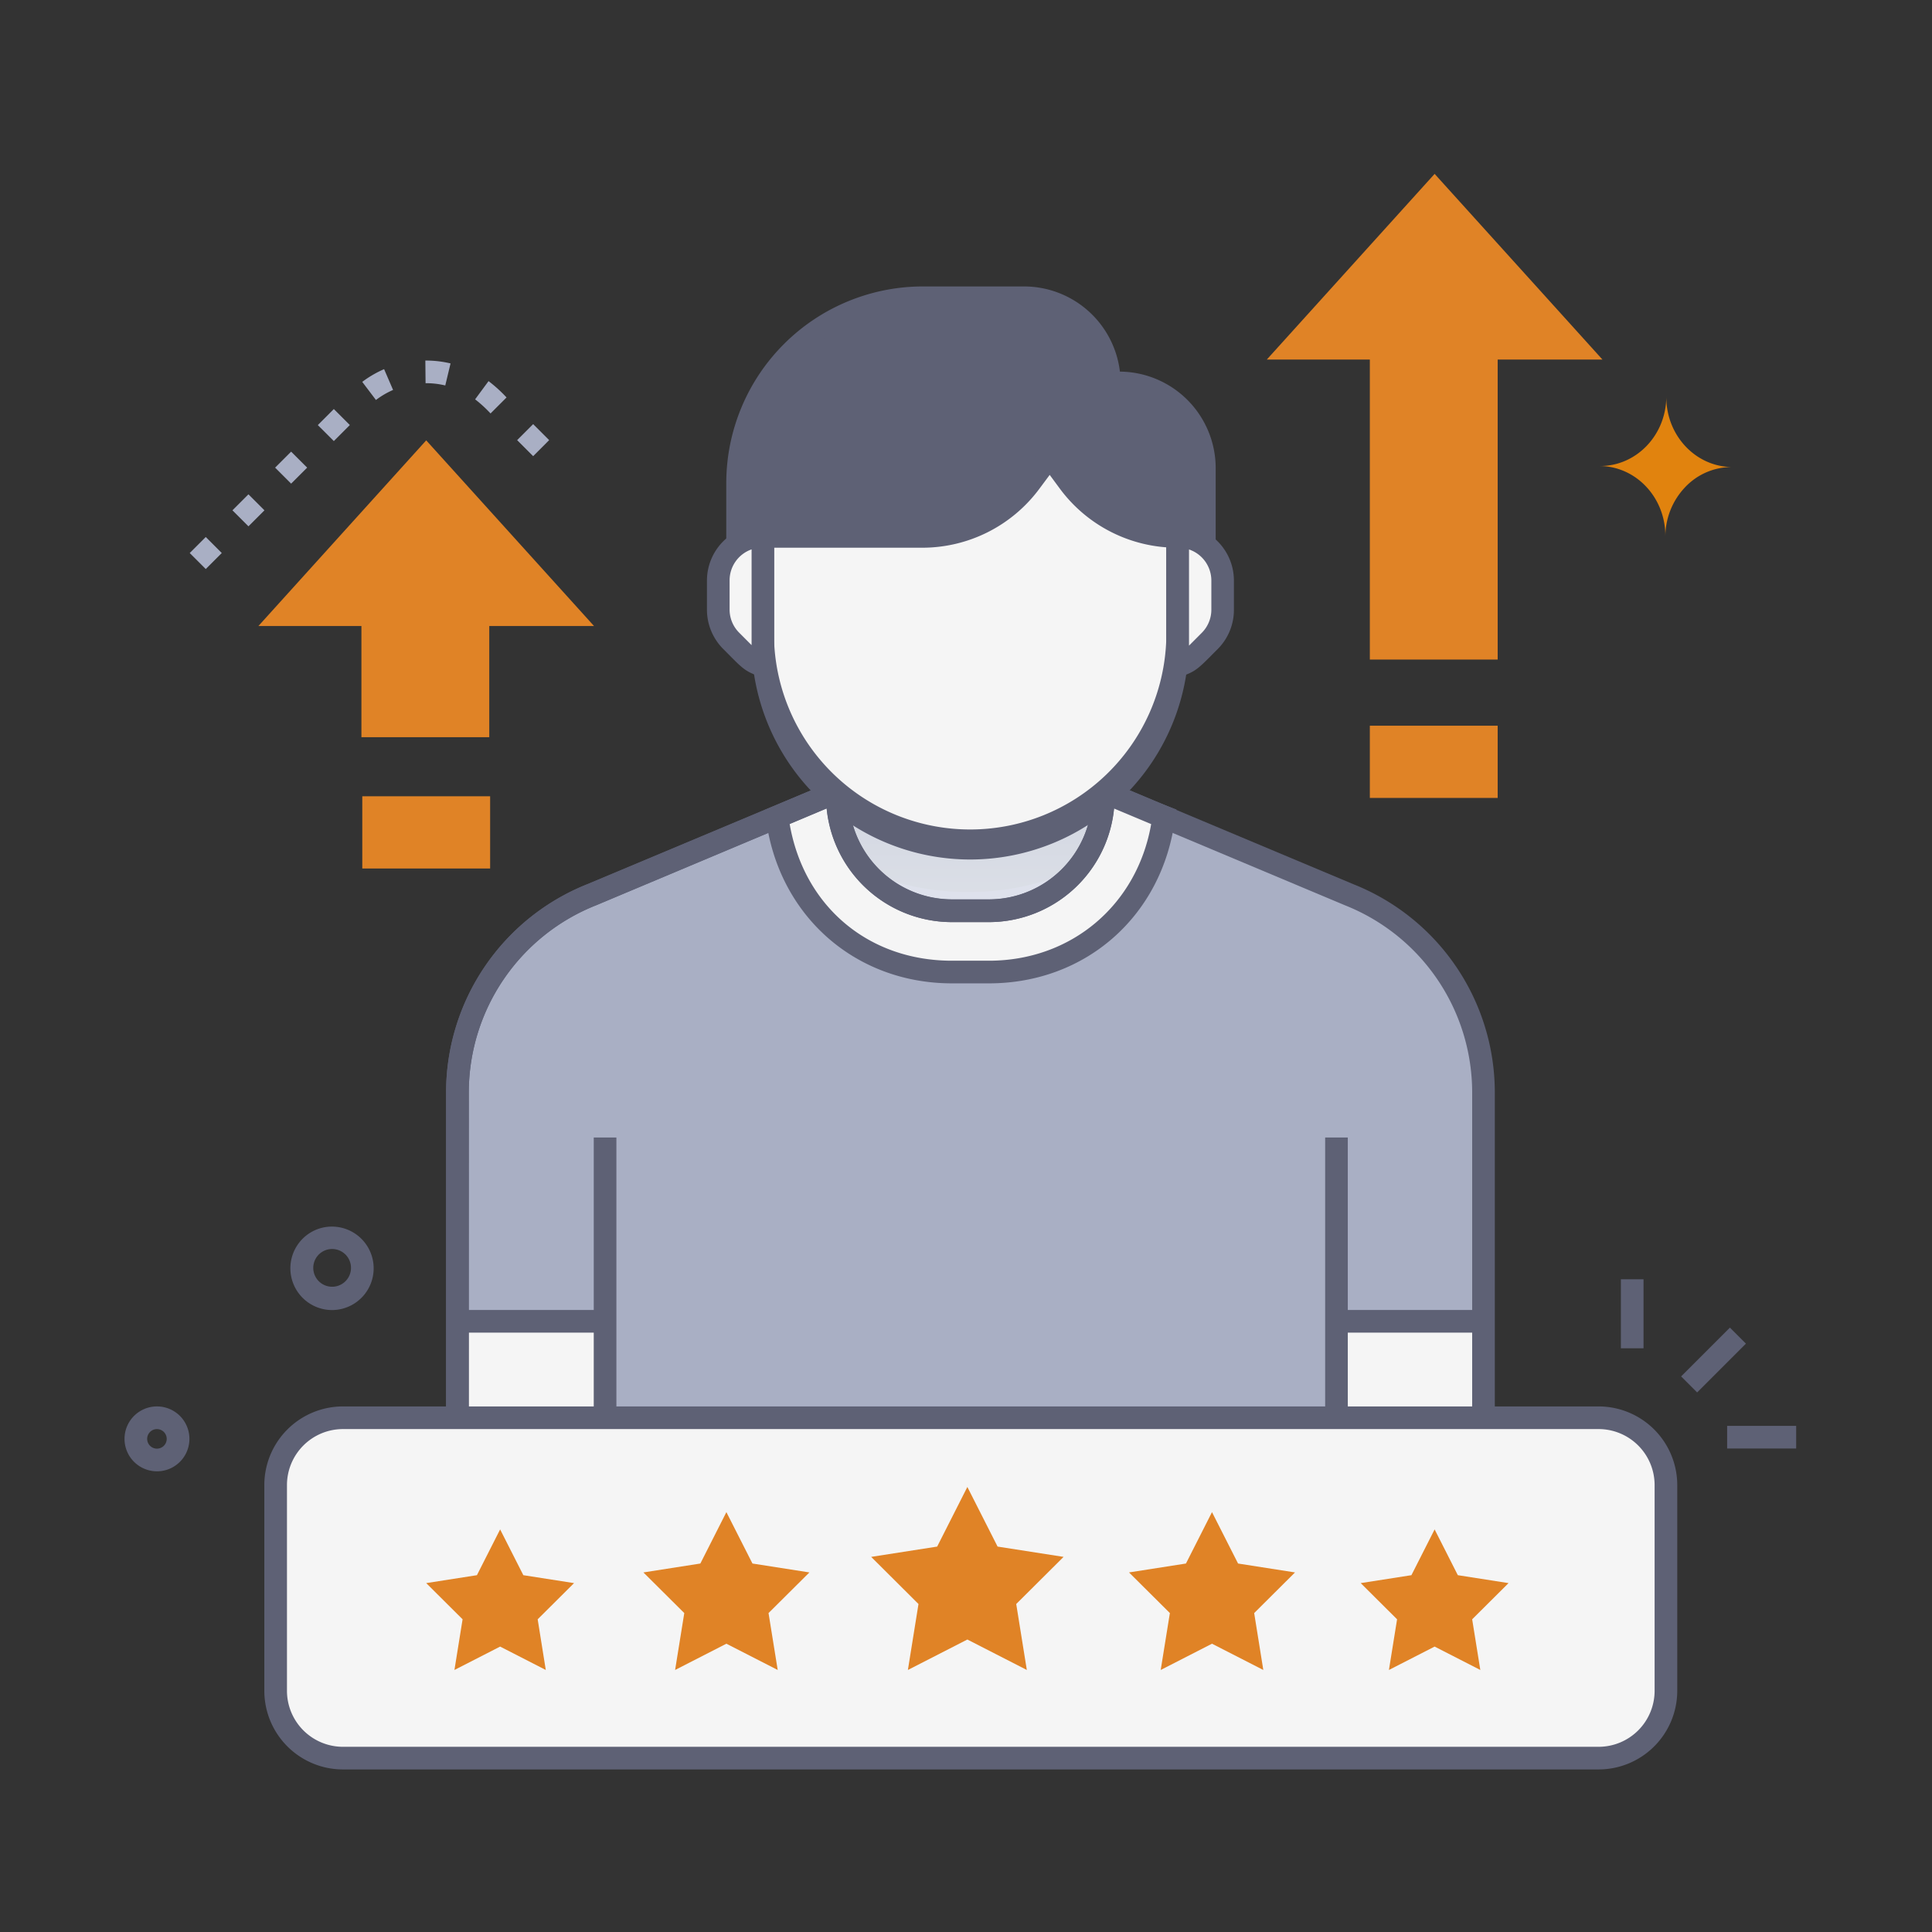
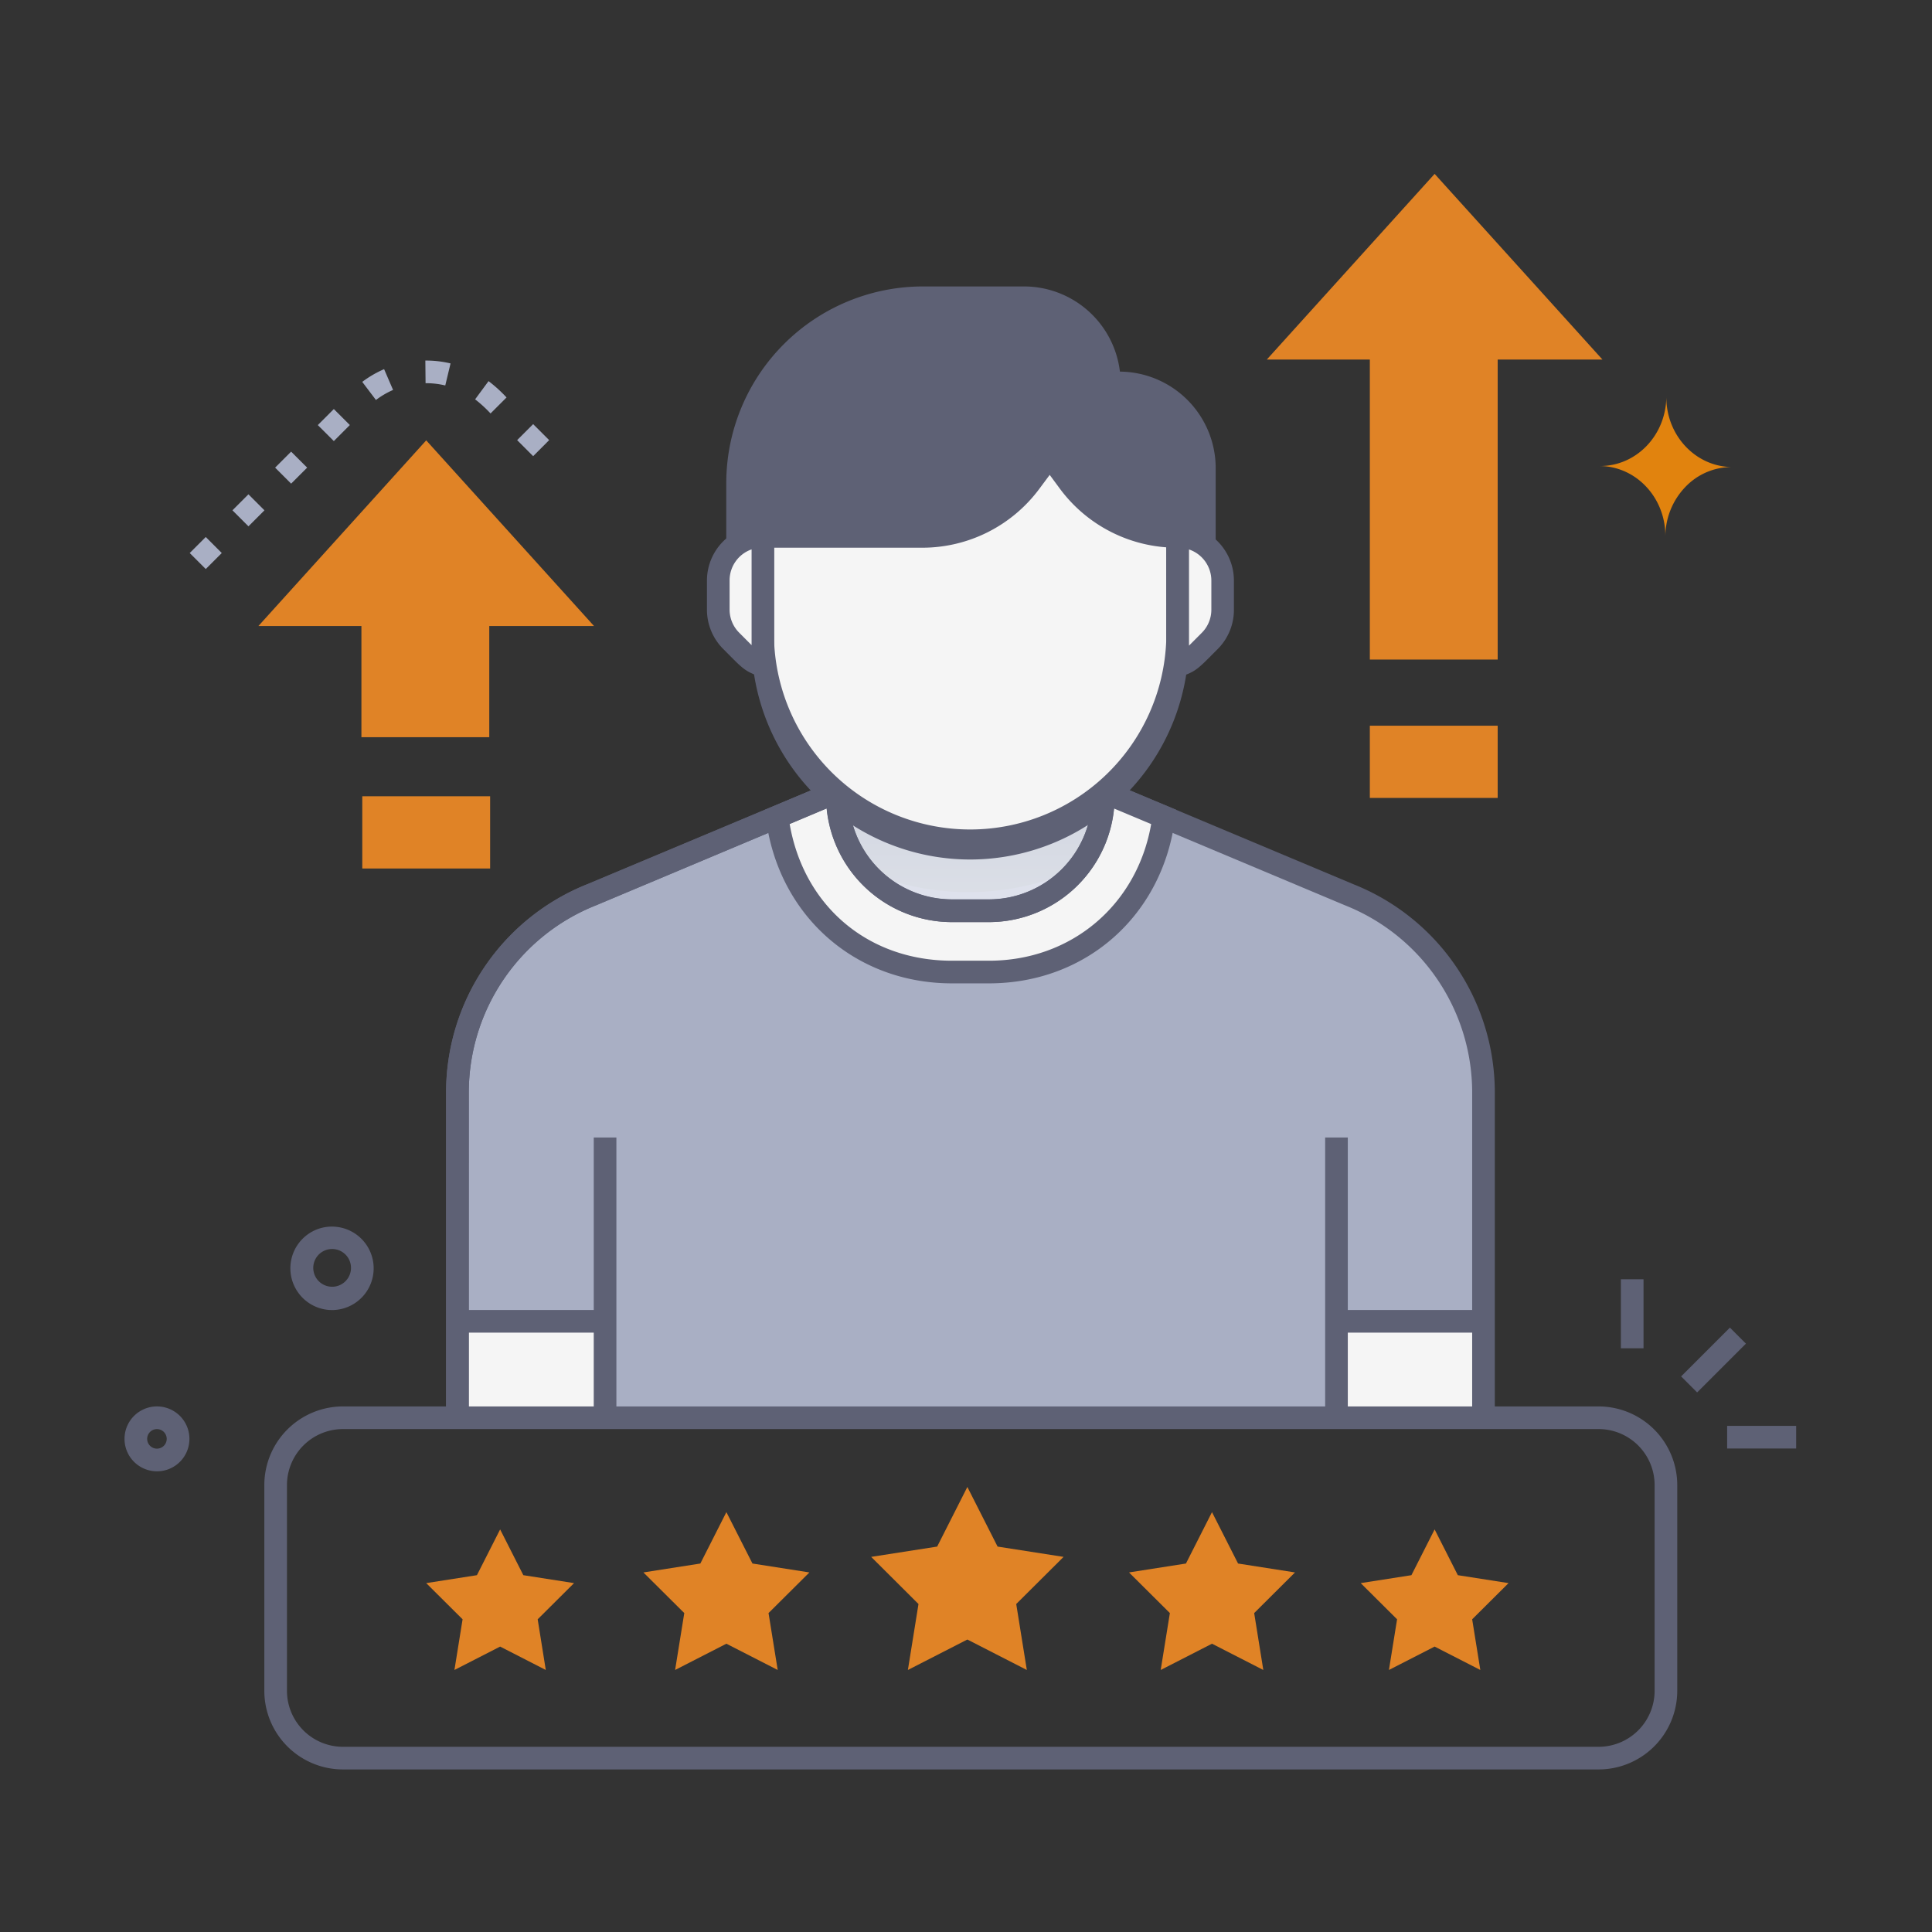
<svg xmlns="http://www.w3.org/2000/svg" xmlns:xlink="http://www.w3.org/1999/xlink" viewBox="0 0 512 512">
  <rect x="0" y="0" width="512" height="512" fill="#333333" stroke="none" />
  <defs>
    <style>.cls-1{isolation:isolate;}.cls-2{fill:#e1830e;}.cls-3{fill:#a9afc4;}.cls-4{fill:#f5f5f5;}.cls-5{fill:#dee1ec;}.cls-6,.cls-8{mix-blend-mode:multiply;}.cls-6{fill:url(#linear-gradient);}.cls-7{fill:#5e6175;}.cls-8{fill:url(#linear-gradient-2);}.cls-9{fill:#e08326;}</style>
    <linearGradient id="linear-gradient" x1="256.77" y1="185.82" x2="256.77" y2="294.57" gradientUnits="userSpaceOnUse">
      <stop offset="0" stop-color="#cacfdd" />
      <stop offset="1" stop-color="#eef0f1" />
    </linearGradient>
    <linearGradient id="linear-gradient-2" x1="295.33" y1="213.35" x2="306.4" y2="213.35" xlink:href="#linear-gradient" />
  </defs>
  <title>Self Improvement</title>
  <g class="cls-1">
    <g id="Self_Improvement" data-name="Self Improvement">
      <path class="cls-2" d="M393.14,378.55V289.3a56,56,0,0,0-35.6-52.16L295.33,211H219l-62.21,26.11a56,56,0,0,0-35.61,52.16v89.25Z" />
      <path class="cls-3" d="M393.14,378.55V289.3a56,56,0,0,0-35.6-52.16L295.33,211H219l-62.21,26.11a56,56,0,0,0-35.61,52.16v89.25Z" />
      <path class="cls-3" d="M393.14,289.29v89.26H121.21V289.29a56,56,0,0,1,35.61-52.15c55.45-23.27,42.51-17.85,62.2-26.1h76.31l62.21,26.1A56,56,0,0,1,393.14,289.29Z" />
      <rect class="cls-4" x="121.21" y="350.16" width="39.14" height="28.38" />
      <rect class="cls-4" x="354.18" y="350.16" width="39.14" height="28.38" />
      <path class="cls-5" d="M292.41,211a30.36,30.36,0,0,1-30.33,30.33h-9.8A30.38,30.38,0,0,1,221.94,211Z" />
      <path class="cls-6" d="M306.4,215.68a70.16,70.16,0,0,1-99.26.34L219,211h76.3Z" />
      <path class="cls-7" d="M396.14,378.54h-6V289.29a53.39,53.39,0,0,0-33.69-49.37L294.73,214h-75.1L158,239.9a53.39,53.39,0,0,0-33.77,49.39v89.25h-6V289.29a59.44,59.44,0,0,1,37.51-55L218.42,208h77.52l62.76,26.34a59.39,59.39,0,0,1,37.44,54.93Z" />
-       <path class="cls-8" d="M306.4,215.67c-10.16-4.26-11.17-4.64-11.07-4.64Z" />
      <path class="cls-4" d="M308.43,216.53c-3.11,24.16-21.88,41.07-46.35,41.07h-9.8c-24.47,0-43.21-16.92-46.32-41.08L219,211h2.92a30.38,30.38,0,0,0,30.34,30.33h9.8A30.36,30.36,0,0,0,292.41,211h2.92Z" />
      <path class="cls-7" d="M262.08,260.6h-9.8c-25.71,0-46-18-49.3-43.7l-.29-2.27L218.42,208h6.52v3a27.37,27.37,0,0,0,27.34,27.33h9.8A27.36,27.36,0,0,0,289.41,211v-3h6.53l15.75,6.6-.29,2.27C308.1,242.63,287.82,260.6,262.08,260.6Zm-52.81-42.22c3.78,21.76,20.8,36.22,43,36.22h9.8c21.87,0,39.27-14.78,43-36.21l-9.85-4.13a33.38,33.38,0,0,1-33.18,30.11h-9.8a33.39,33.39,0,0,1-33.18-30.11Z" />
      <path class="cls-7" d="M262.08,244.37h-9.8A33.37,33.37,0,0,1,218.94,211v-3h76.47v3A33.37,33.37,0,0,1,262.08,244.37Zm-37-30.33a27.37,27.37,0,0,0,27.17,24.33h9.8A27.37,27.37,0,0,0,289.25,214Z" />
      <path class="cls-7" d="M124.21,378.54h-6V289.29a59.4,59.4,0,0,1,37.51-55L218.42,208h38.17v6h-37L158,239.9a53.38,53.38,0,0,0-33.76,49.39Z" />
-       <path class="cls-7" d="M309.43,220.19l-4.19-1.75,1.11-2.78c-1.72-.72-1.75-.73,0,0l1.1-2.76,4.34,1.64Z" />
+       <path class="cls-7" d="M309.43,220.19l-4.19-1.75,1.11-2.78c-1.72-.72-1.75-.73,0,0Z" />
      <rect class="cls-7" x="351.18" y="301.45" width="6" height="77.1" />
      <rect class="cls-7" x="157.35" y="301.45" width="6" height="77.1" />
      <rect class="cls-7" x="121.21" y="347.16" width="39.14" height="6" />
      <rect class="cls-7" x="354.18" y="347.16" width="39.14" height="6" />
      <path class="cls-4" d="M257.14,224.78a55,55,0,0,1-55-55V142.24a55,55,0,0,1,109.92,0v27.58A55,55,0,0,1,257.14,224.78Z" />
      <path class="cls-7" d="M257.14,227.78a58,58,0,0,1-58-58V142.24a58,58,0,0,1,115.92,0v27.58A58,58,0,0,1,257.14,227.78Zm0-137.5a52,52,0,0,0-52,52v27.58a52,52,0,0,0,103.92,0V142.24A52,52,0,0,0,257.14,90.28Z" />
      <path class="cls-4" d="M324,153.85v7.74a11.66,11.66,0,0,1-3.42,8.25c-3.61,3.61-5.12,5.61-8.61,6.65.17-2.67.11-2.17.11-34.34A11.69,11.69,0,0,1,324,153.85Z" />
      <path class="cls-4" d="M202.29,176.46a11.6,11.6,0,0,1-4.8-2.89l-3.73-3.73a11.65,11.65,0,0,1-3.41-8.25v-7.74a11.69,11.69,0,0,1,11.83-11.7C202.18,175.64,202.13,174,202.29,176.46Z" />
      <path class="cls-7" d="M308.72,180.59c.54-8.33.38-1.24.38-41.44h3.23A14.72,14.72,0,0,1,327,153.85v7.74A14.69,14.69,0,0,1,322.71,172C316.39,178.31,317.15,178.08,308.72,180.59Zm6.38-35V171.1l3.37-3.38a8.67,8.67,0,0,0,2.55-6.13v-7.74A8.7,8.7,0,0,0,315.1,145.61Z" />
      <path class="cls-7" d="M205.56,180.59c-8.42-2.56-7.62-2.32-13.92-8.63a14.72,14.72,0,0,1-4.29-10.37v-7.74A14.71,14.71,0,0,1,202,139.15h3.15C205.18,179.75,205.05,172.65,205.56,180.59Zm-6.38-35a8.7,8.7,0,0,0-5.83,8.21v7.74a8.66,8.66,0,0,0,2.53,6.12l3.3,3.31Z" />
      <path class="cls-7" d="M278.22,120.8l-5.23,7a35.48,35.48,0,0,1-28.47,14.3H195.47V128a49.09,49.09,0,0,1,49.09-49.09h26.83A22.57,22.57,0,0,1,294,101.44h2.64A22.57,22.57,0,0,1,319.17,124v18.14h-7.29a35.45,35.45,0,0,1-28.55-14.42Z" />
      <path class="cls-7" d="M322.17,145.15H311.88a38.61,38.61,0,0,1-31-15.64l-2.7-3.66-2.82,3.79a38.63,38.63,0,0,1-30.87,15.51H192.47V128a52.15,52.15,0,0,1,52.09-52.09h26.83a25.61,25.61,0,0,1,25.4,22.57A25.6,25.6,0,0,1,322.17,124Zm-43.94-29.39L285.74,126a32.6,32.6,0,0,0,26.14,13.2h4.29V124a19.59,19.59,0,0,0-19.57-19.57H291v-3a19.59,19.59,0,0,0-19.57-19.57H244.56A46.15,46.15,0,0,0,198.47,128v11.19h46.05a32.61,32.61,0,0,0,26.06-13.09Z" />
-       <rect class="cls-4" x="73.05" y="375.72" width="368.44" height="90.19" rx="17.83" />
      <path class="cls-7" d="M423.66,468.92H90.88a20.85,20.85,0,0,1-20.83-20.83V393.55a20.85,20.85,0,0,1,20.83-20.83H423.66a20.86,20.86,0,0,1,20.83,20.83v54.54A20.86,20.86,0,0,1,423.66,468.92ZM90.88,378.72a14.85,14.85,0,0,0-14.83,14.83v54.54a14.85,14.85,0,0,0,14.83,14.83H423.66a14.85,14.85,0,0,0,14.83-14.83V393.55a14.85,14.85,0,0,0-14.83-14.83Z" />
      <polygon class="cls-9" points="256.36 394.06 264.37 409.86 281.86 412.59 269.31 425.08 272.12 442.56 256.36 434.49 240.6 442.56 243.41 425.08 230.87 412.59 248.36 409.86 256.36 394.06" />
      <polygon class="cls-9" points="192.5 400.73 199.41 414.35 214.5 416.71 203.67 427.48 206.1 442.56 192.5 435.6 178.91 442.56 181.34 427.48 170.51 416.71 185.6 414.35 192.5 400.73" />
      <polygon class="cls-9" points="132.54 405.31 138.69 417.44 152.13 419.54 142.49 429.13 144.64 442.56 132.54 436.36 120.43 442.56 122.59 429.13 112.95 419.54 126.39 417.44 132.54 405.31" />
      <polygon class="cls-9" points="321.19 400.73 314.29 414.35 299.2 416.71 310.03 427.48 307.6 442.56 321.19 435.6 334.79 442.56 332.37 427.48 343.19 416.71 328.1 414.35 321.19 400.73" />
      <polygon class="cls-9" points="380.19 405.31 374.04 417.44 360.6 419.54 370.24 429.13 368.08 442.56 380.19 436.36 392.3 442.56 390.14 429.13 399.78 419.54 386.34 417.44 380.19 405.31" />
      <polygon class="cls-9" points="129.66 195.36 129.66 165.9 157.42 165.9 112.95 116.7 68.48 165.9 95.78 165.9 95.78 195.36 129.66 195.36" />
      <polygon class="cls-9" points="396.9 174.79 396.9 95.28 424.66 95.28 380.19 46.08 335.72 95.28 363.02 95.28 363.02 174.79 396.9 174.79" />
      <rect class="cls-9" x="363.02" y="192.32" width="33.88" height="19.14" />
      <rect class="cls-9" x="96.01" y="211.02" width="33.88" height="19.14" />
      <rect class="cls-7" x="444.96" y="357.43" width="18.29" height="6" transform="translate(-121.86 426.66) rotate(-45)" />
      <rect class="cls-7" x="429.55" y="339.02" width="6" height="18.29" />
      <rect class="cls-7" x="457.71" y="377.87" width="18.29" height="6" />
      <path class="cls-3" d="M54.53,150.8l-4.25-4.24,4.25-4.25,4.24,4.25Zm11.31-11.32-4.24-4.24L65.84,131l4.24,4.24Zm11.31-11.31-4.24-4.24,4.24-4.24,4.25,4.24Zm64.14-7.28-4.24-4.25,4.24-4.24,4.24,4.24Zm-52.82-4-4.25-4.24,4.25-4.25,4.24,4.24ZM130,109.57a34,34,0,0,0-4.09-3.74l3.56-4.83a37.67,37.67,0,0,1,4.77,4.33ZM99.63,106,96,101.2a28.41,28.41,0,0,1,5.79-3.37l2.38,5.51A22,22,0,0,0,99.63,106ZM118,102.15a21.72,21.72,0,0,0-5.22-.6l-.06-6a28,28,0,0,1,6.68.76Z" />
      <path class="cls-7" d="M88,347.18a11.07,11.07,0,0,1-3.63-21.52h0A11.06,11.06,0,1,1,88,347.18ZM88,331a4.83,4.83,0,0,0-1.66.29A5,5,0,1,0,88,331Z" />
      <path class="cls-7" d="M33.48,384.15a8.6,8.6,0,1,1,10.94,5.29A8.61,8.61,0,0,1,33.48,384.15Zm7.26-5.28h0a2.59,2.59,0,1,0,3.3,1.6A2.6,2.6,0,0,0,40.74,378.87Z" />
      <path class="cls-2" d="M423.93,123.5c9.7.07,17.49,8.43,17.41,18.67a19,19,0,0,1,5.25-13.07A17,17,0,0,1,459,123.77c-9.69-.08-17.49-8.44-17.41-18.67C441.55,115.33,433.63,123.57,423.93,123.5Z" />
    </g>
  </g>
</svg>